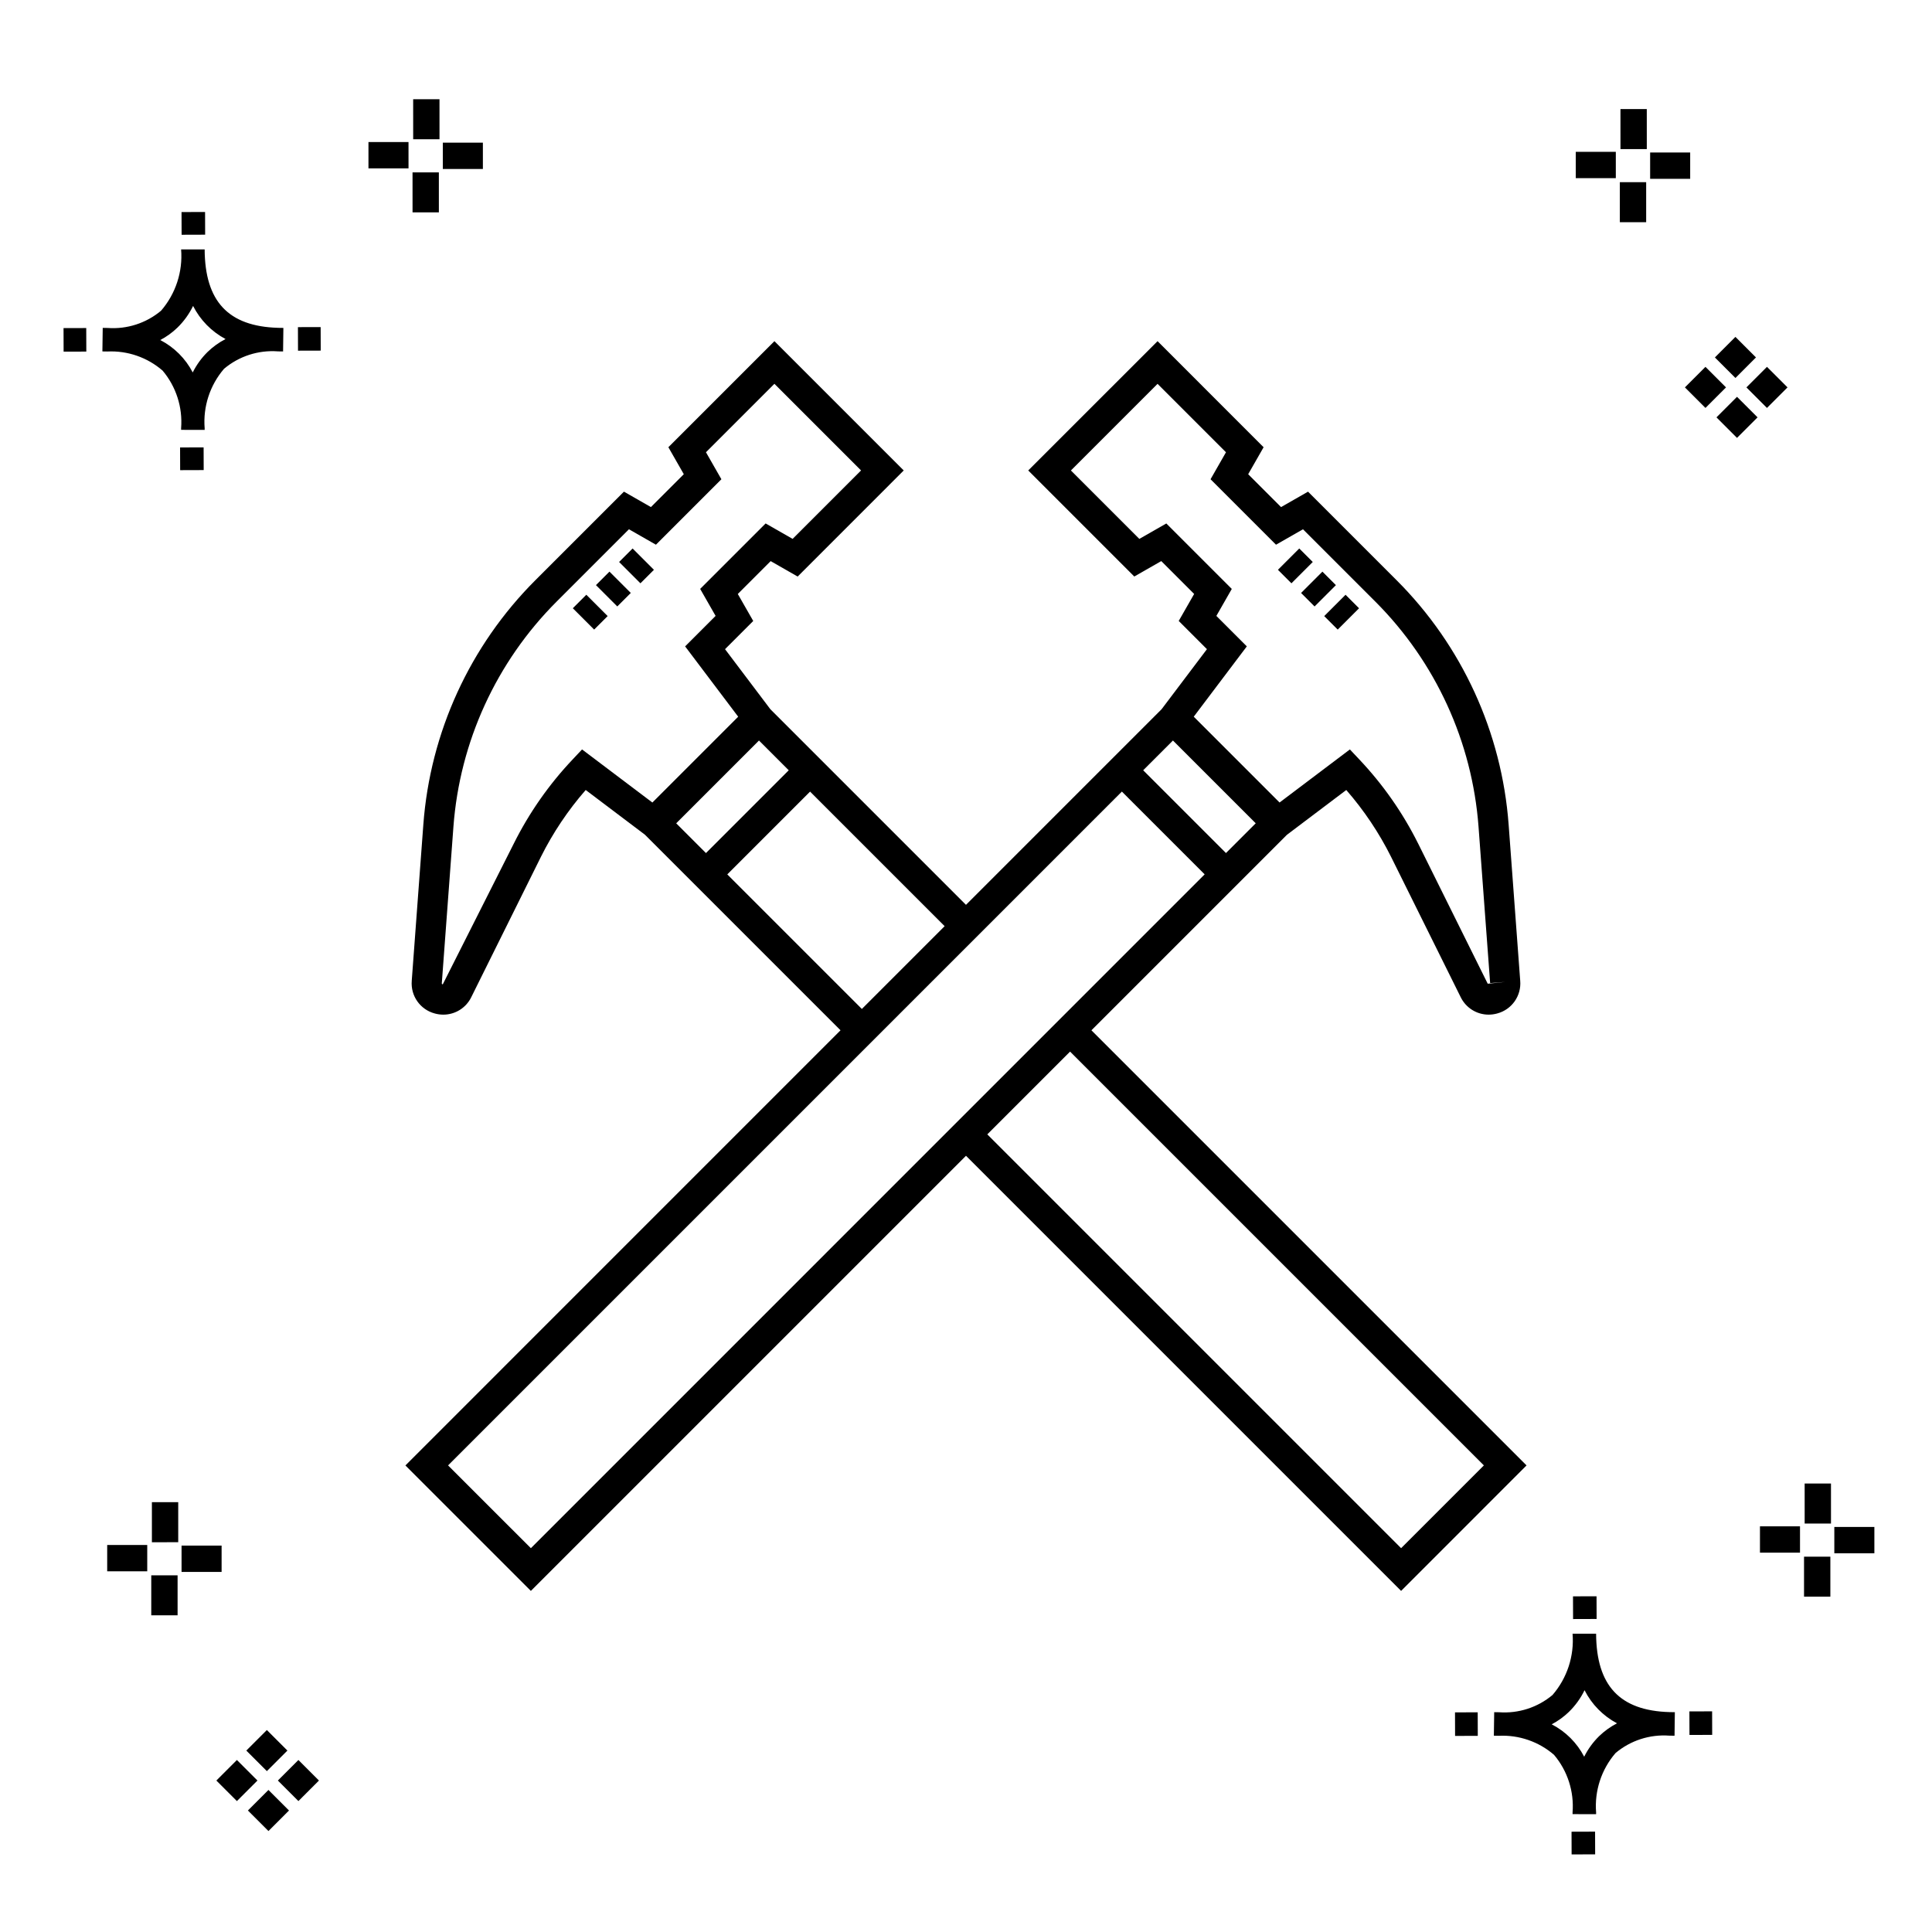
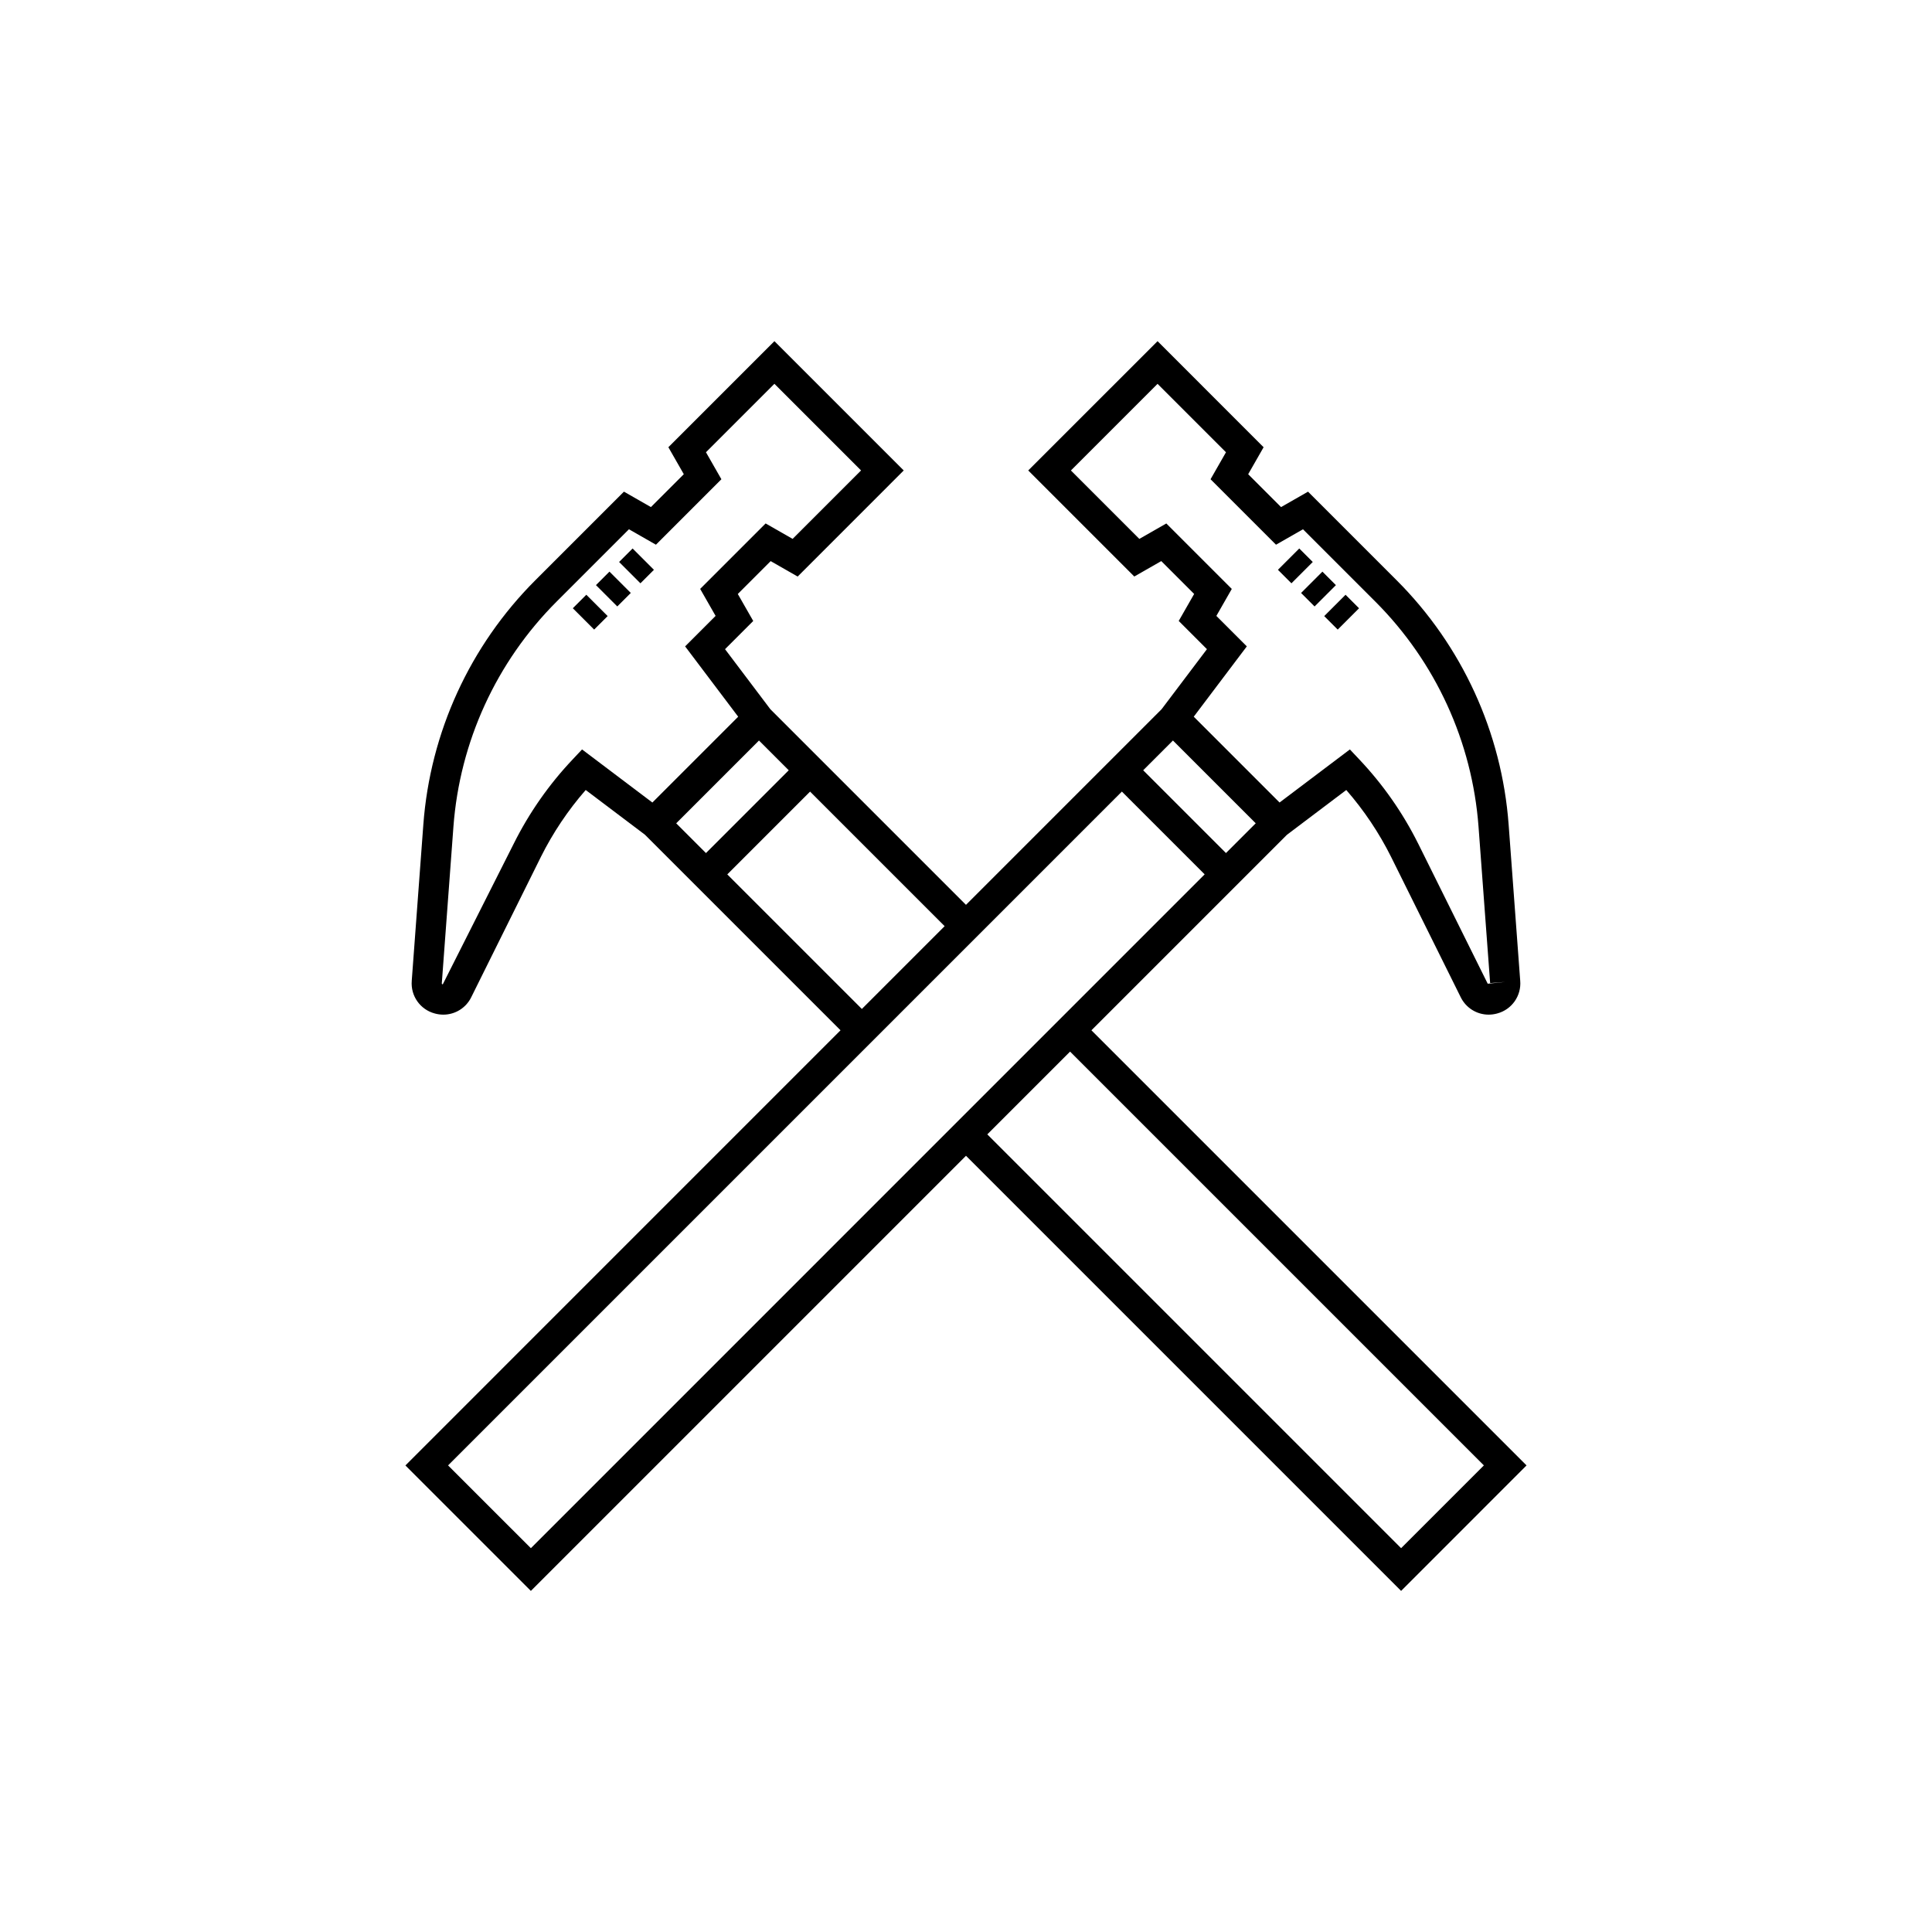
<svg xmlns="http://www.w3.org/2000/svg" fill="#000000" width="800px" height="800px" version="1.1" viewBox="144 144 512 512">
  <g>
-     <path d="m197.96 262.56 0.02 6.016-6.238 0.02-0.02-6.016zm19.738-31.68c0.434 0.023 0.93 0.008 1.402 0.02l-0.082 6.238c-0.449 0.008-0.93-0.004-1.387-0.02v-0.004c-5.172-0.379-10.285 1.277-14.254 4.617-3.746 4.352-5.598 10.023-5.141 15.75v0.449l-6.238-0.016v-0.445c0.434-5.535-1.328-11.02-4.914-15.262-4.047-3.504-9.285-5.316-14.633-5.055h-0.004c-0.434 0-0.867-0.008-1.312-0.02l0.09-6.238c0.441 0 0.879 0.008 1.309 0.02h-0.004c5.129 0.375 10.203-1.266 14.148-4.566 3.879-4.484 5.797-10.34 5.32-16.254l6.238 0.008c0.074 13.766 6.266 20.395 19.461 20.777zm-13.922 2.969h-0.004c-3.703-1.969-6.707-5.031-8.602-8.773-1.043 2.148-2.453 4.098-4.164 5.762-1.352 1.301-2.879 2.406-4.539 3.277 3.691 1.902 6.699 4.902 8.609 8.586 1.004-2.019 2.336-3.856 3.945-5.438 1.41-1.363 3.008-2.516 4.75-3.414zm-42.938-2.898 0.02 6.238 6.016-0.016-0.02-6.238zm68.137-0.273-6.019 0.016 0.02 6.238 6.019-0.016zm-30.609-24.484-0.02-6.016-6.238 0.02 0.02 6.016zm405.96 42.965 5.445 5.445-5.445 5.445-5.445-5.445zm7.941-7.941 5.445 5.445-5.445 5.445-5.445-5.445zm-16.301 0 5.445 5.445-5.445 5.445-5.445-5.445zm7.941-7.941 5.445 5.445-5.441 5.449-5.445-5.445zm-11.992-41.891h-10.613v-6.977h10.613zm-19.707-0.168h-10.613v-6.977h10.613zm8.043 11.668h-6.977v-10.602h6.977zm0.168-19.375h-6.977l-0.004-10.613h6.977zm-308.45 5.273h-10.617v-6.977h10.617zm-19.707-0.168h-10.617v-6.977h10.613zm8.043 11.664h-6.977l-0.004-10.598h6.977zm0.168-19.375h-6.977l-0.004-10.613h6.977zm300 448.52 0.02 6.016 6.238-0.02-0.02-6.016zm25.977-31.699c0.438 0.023 0.93 0.008 1.402 0.02l-0.082 6.238c-0.449 0.008-0.93-0.004-1.387-0.02-5.172-0.379-10.289 1.277-14.254 4.617-3.75 4.352-5.602 10.023-5.144 15.75v0.449l-6.238-0.016v-0.445c0.438-5.539-1.328-11.023-4.91-15.266-4.047-3.504-9.289-5.312-14.633-5.051h-0.004c-0.434 0-0.867-0.008-1.312-0.02l0.09-6.238c0.441 0 0.879 0.008 1.309 0.02h-0.004c5.129 0.371 10.203-1.266 14.145-4.566 3.879-4.484 5.797-10.34 5.32-16.254l6.238 0.008c0.074 13.762 6.266 20.395 19.461 20.773zm-13.922 2.969-0.004 0.004c-3.703-1.969-6.707-5.031-8.602-8.773-1.043 2.148-2.453 4.098-4.168 5.762-1.352 1.301-2.879 2.406-4.539 3.277 3.691 1.902 6.699 4.898 8.609 8.586 1.004-2.019 2.34-3.859 3.945-5.438 1.41-1.363 3.012-2.516 4.754-3.414zm-42.938-2.898 0.02 6.238 6.016-0.016-0.02-6.238zm68.137-0.273-6.019 0.016 0.02 6.238 6.019-0.016zm-30.609-24.48-0.02-6.016-6.238 0.02 0.02 6.016zm73.609-17.414-10.613 0.004v-6.977h10.613zm-19.707-0.164h-10.613v-6.977h10.613zm8.043 11.664h-6.977v-10.598h6.977zm0.168-19.375h-6.977l-0.004-10.613h6.977zm-414.09 70.602 5.445 5.445-5.445 5.445-5.445-5.445zm7.941-7.941 5.445 5.445-5.445 5.445-5.445-5.445zm-16.301 0 5.445 5.445-5.445 5.445-5.445-5.445zm7.941-7.941 5.445 5.445-5.445 5.445-5.445-5.445zm-11.996-41.895h-10.613v-6.973h10.613zm-19.707-0.164h-10.613v-6.977h10.613zm8.043 11.664h-6.977v-10.598h6.977zm0.168-19.375-6.977 0.004v-10.617h6.977z" />
    <path d="m548.55 532.35-115.31-115.31 51.812-51.812 15.723-11.867v-0.004c4.695 5.383 8.688 11.34 11.879 17.73l18.445 37.172c1.379 2.836 4.254 4.633 7.406 4.633 0.766 0 1.523-0.105 2.262-0.309 3.863-1.02 6.438-4.668 6.106-8.652l-3.07-41.41c-1.816-24.438-12.344-47.41-29.672-64.738l-23.488-23.488-7.152 4.09-8.711-8.711 4.09-7.152-28.105-28.109-34.27 34.266 28.105 28.105 7.152-4.09 8.711 8.711-4.09 7.152 7.477 7.481-12.016 15.914-51.84 51.84-51.84-51.84-12.012-15.914 7.473-7.473-4.09-7.152 8.711-8.711 7.152 4.09 28.109-28.113-34.266-34.266-28.105 28.105 4.09 7.152-8.715 8.711-7.152-4.09-23.488 23.488c-17.328 17.332-27.855 40.305-29.672 64.742l-3.074 41.41h0.004c-0.332 3.984 2.242 7.633 6.106 8.652 0.738 0.203 1.496 0.309 2.262 0.309 3.152 0 6.031-1.801 7.406-4.637l18.445-37.164v-0.004c3.191-6.391 7.184-12.348 11.879-17.73l15.691 11.844 51.84 51.836-115.31 115.32 33.246 33.246 115.31-115.31 115.31 115.31zm-71.77-170.17-7.887 7.887-21.938-21.938 7.887-7.887zm-10.434-54.957 4.09-7.152-17.348-17.348-7.152 4.09-18.133-18.133 22.961-22.961 18.133 18.133-4.09 7.152 17.348 17.348 7.152-4.09 19.168 19.168c15.973 15.977 25.676 37.152 27.352 59.68l3.074 41.41 3.988-0.297-4.629 0.473-18.445-37.164h-0.004c-4.078-8.168-9.344-15.688-15.621-22.316l-2.457-2.609-18.637 14.066-22.742-22.742 14.066-18.637zm-121.21 33.02 7.887 7.887-21.938 21.941-7.887-7.887zm-46.887 2.363-2.457 2.609h0.004c-6.281 6.629-11.543 14.148-15.625 22.316l-18.836 37.336c-0.27-0.074-0.262-0.164-0.25-0.348l3.074-41.41c1.672-22.527 11.379-43.703 27.348-59.68l19.168-19.168 7.152 4.09 17.348-17.348-4.09-7.152 18.141-18.141 22.961 22.961-18.137 18.137-7.152-4.09-17.348 17.348 4.09 7.152-8.078 8.078 14.066 18.637-22.742 22.742zm38.488 33.117 21.941-21.941 35.66 35.66-7.336 7.336-14.602 14.605zm-73.996 156.62 109.66-109.66 68.906-68.906 21.938 21.938-178.56 178.57zm164.84-109.66 109.66 109.66-21.938 21.938-109.66-109.66zm-128.2-121.07 5.652 5.652-3.578 3.578-5.652-5.652zm6.133-6.129 5.652 5.652-3.578 3.578-5.652-5.652zm8.207 3.098-5.652-5.652 3.578-3.578 5.652 5.652zm181.21 8.688 5.652-5.652 3.578 3.578-5.652 5.652zm-6.133-6.129 5.652-5.652 3.578 3.578-5.652 5.652zm-2.555-2.559-3.578-3.578 5.652-5.652 3.578 3.578z" />
  </g>
</svg>